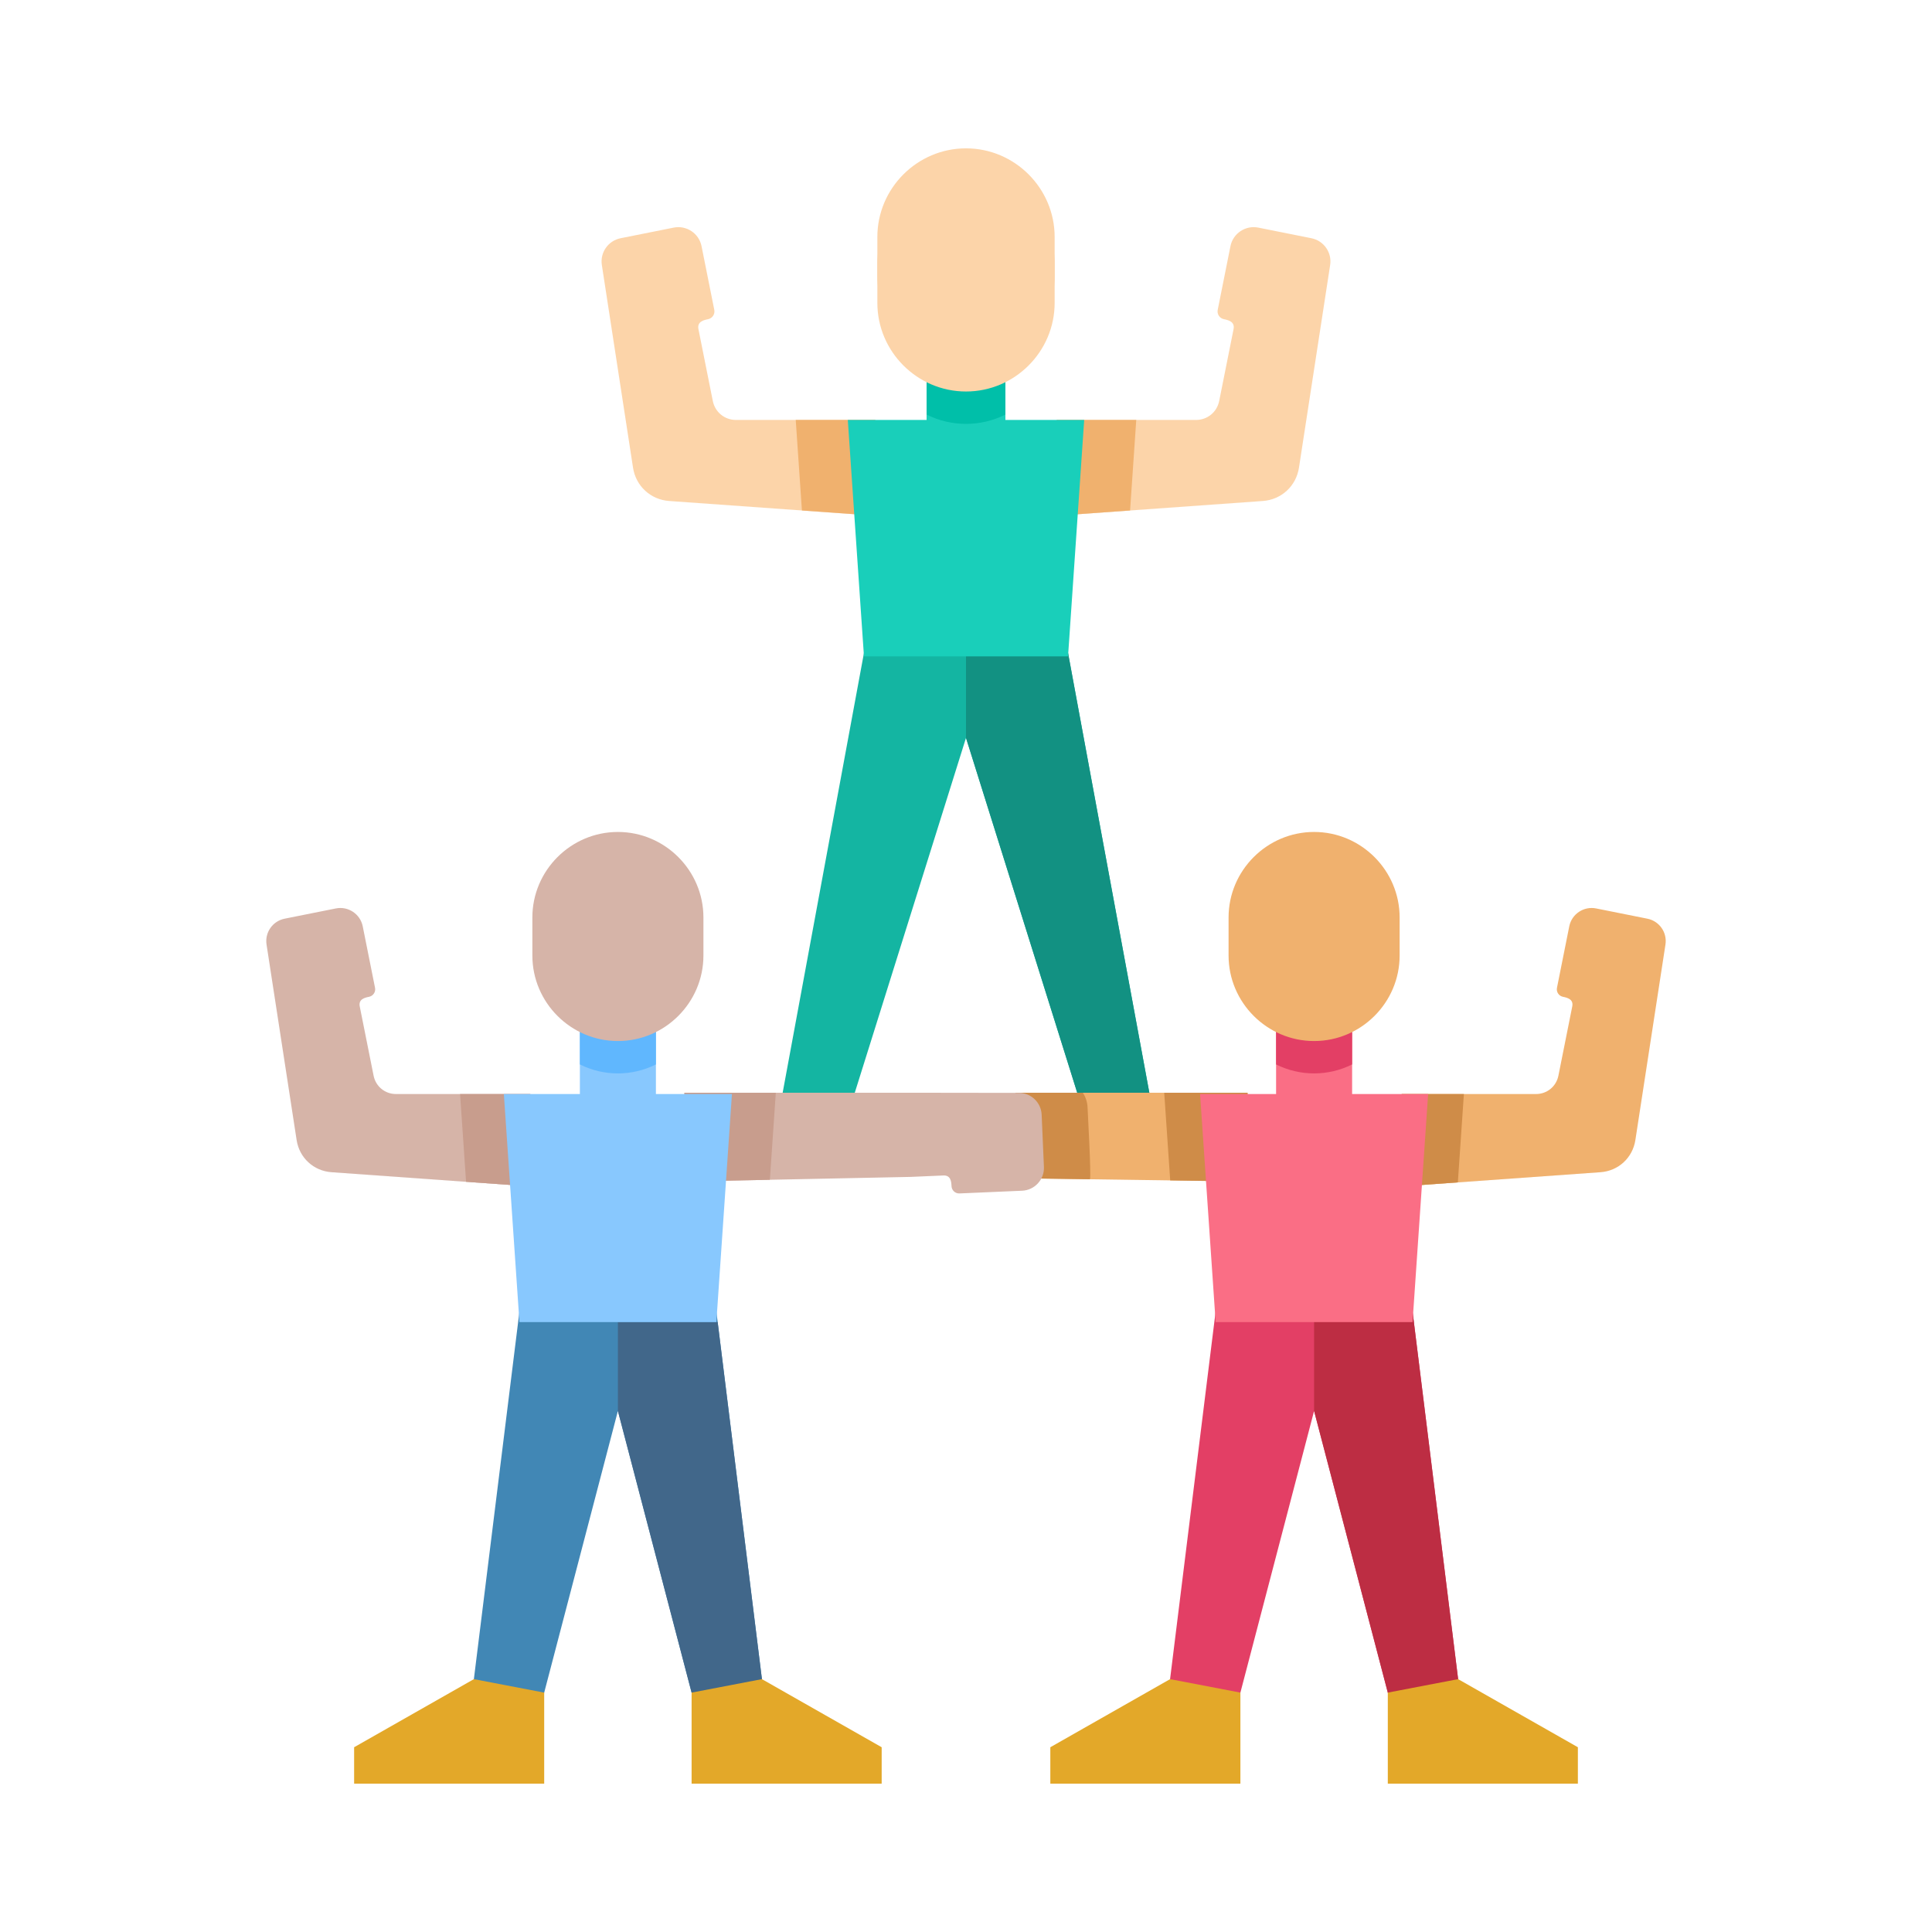
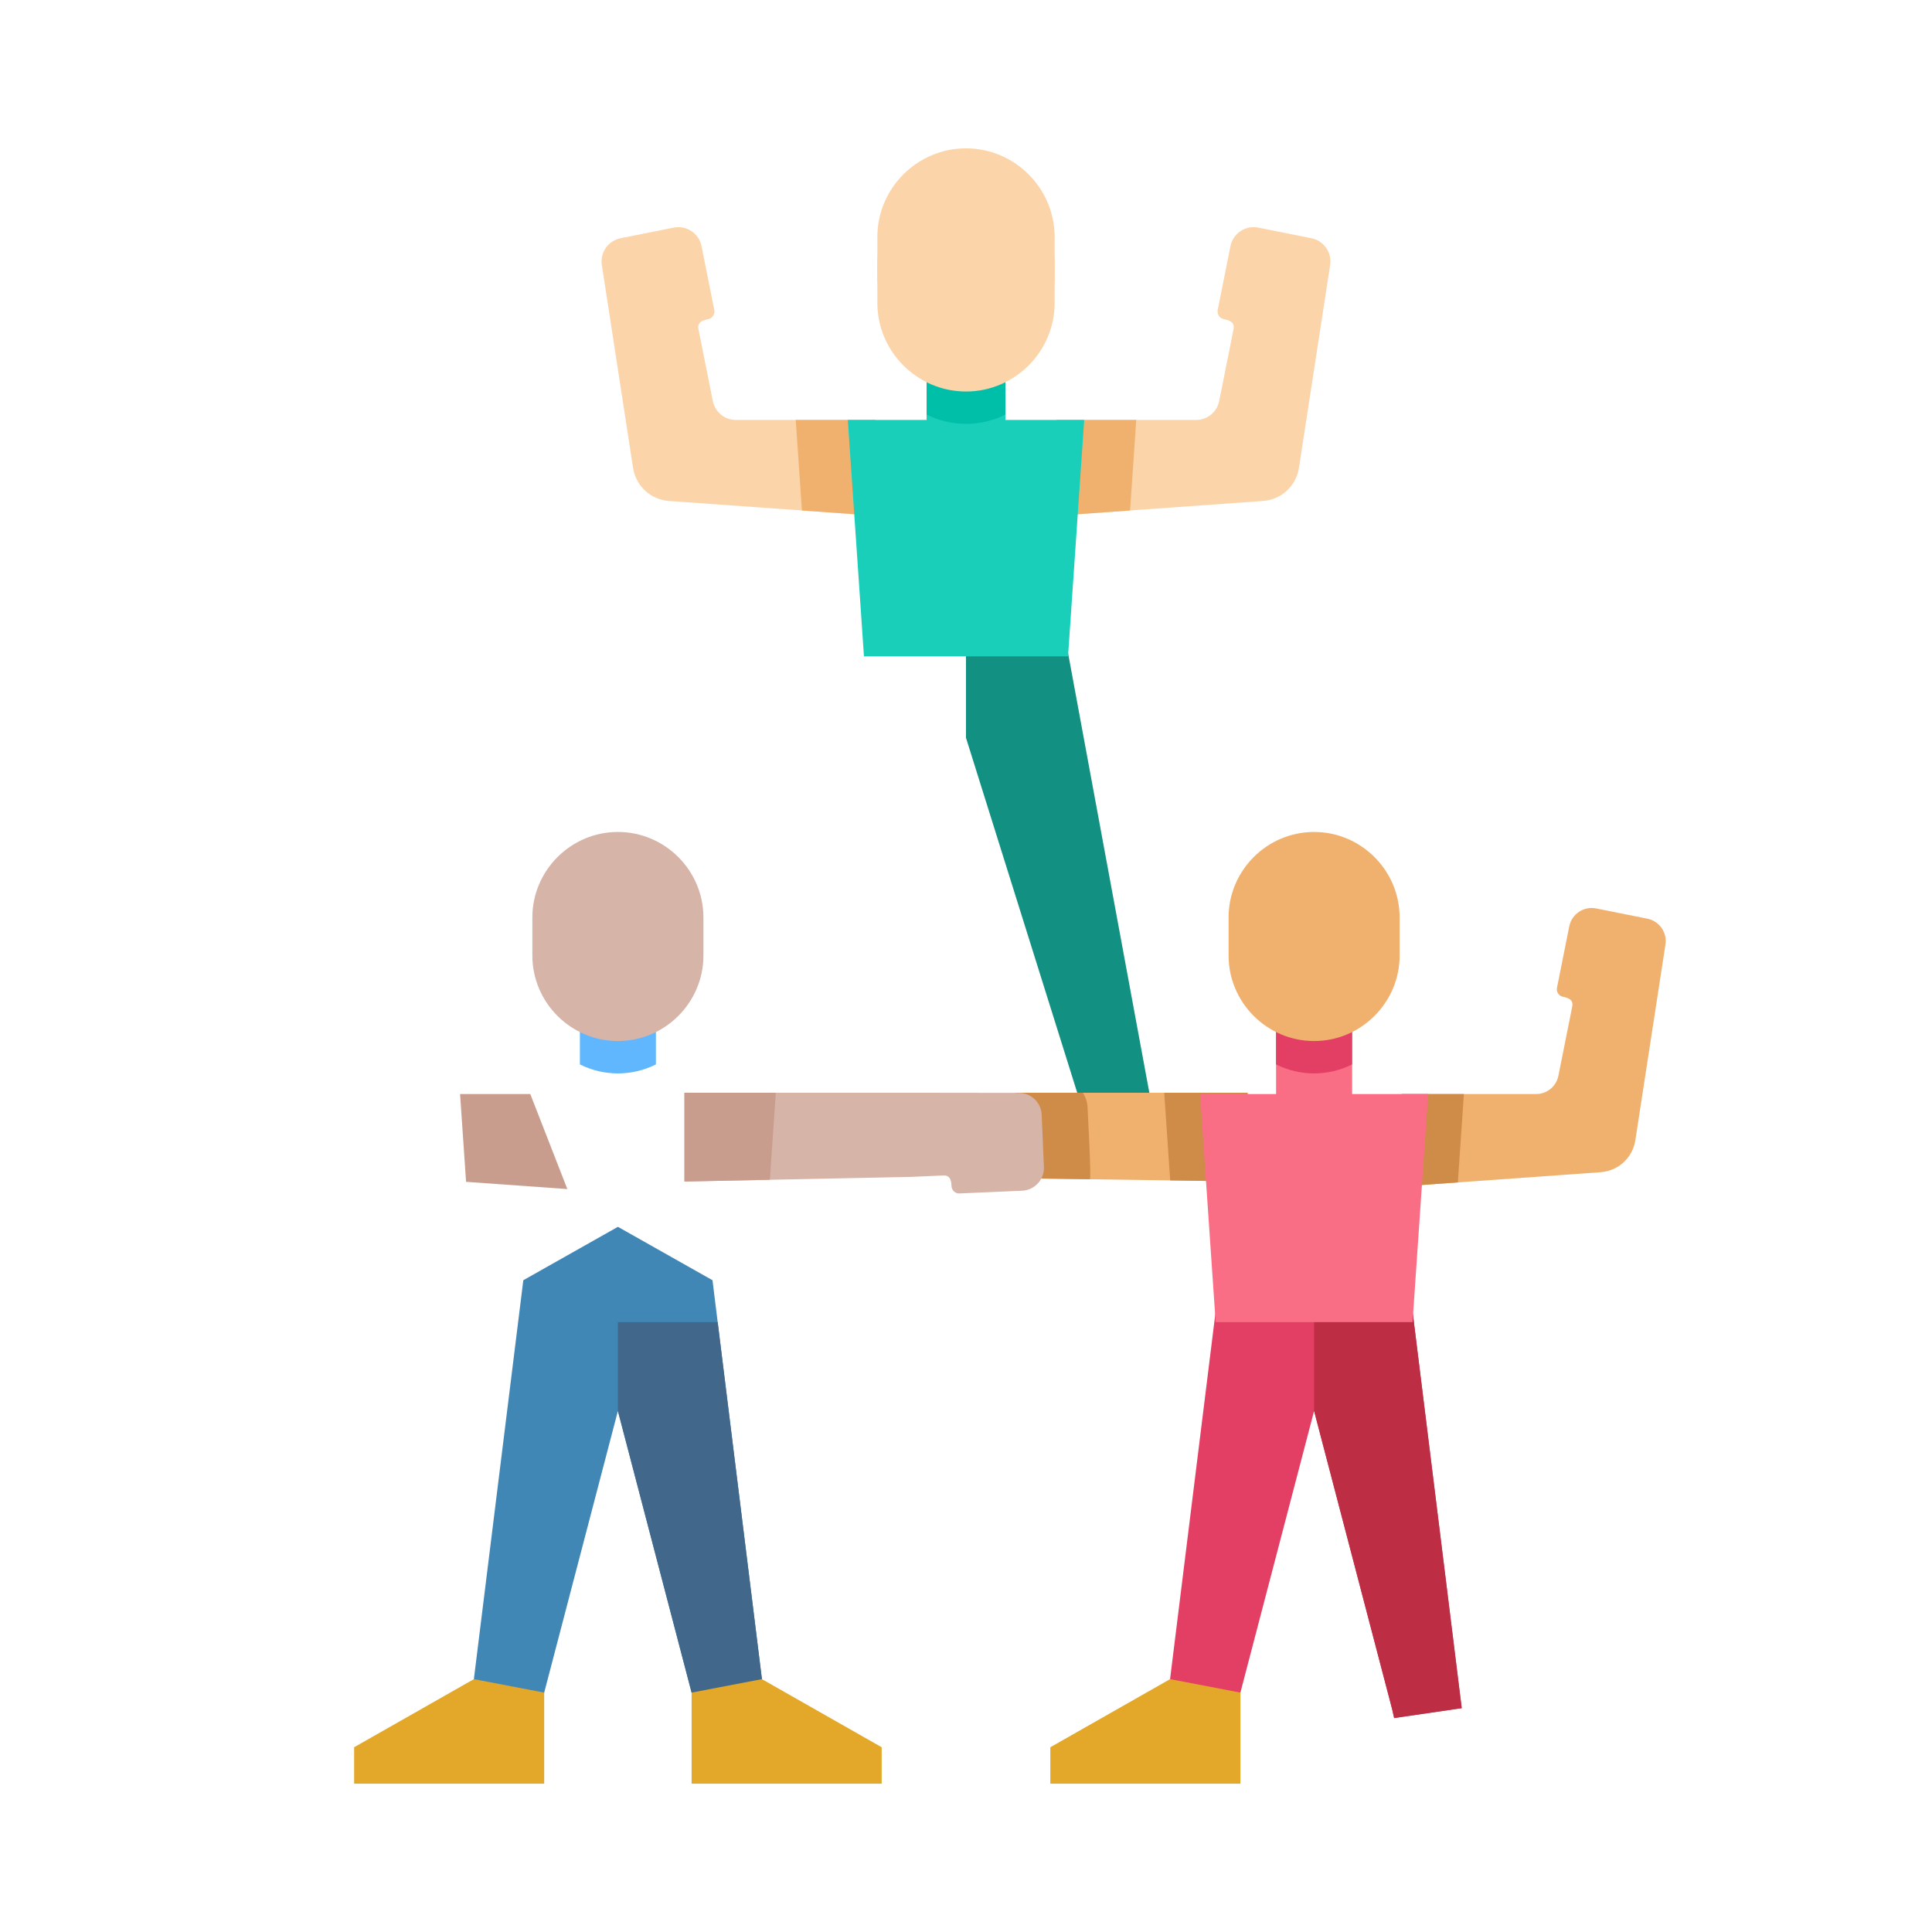
<svg xmlns="http://www.w3.org/2000/svg" id="Layer_1" enable-background="new 0 0 500 500" viewBox="0 0 500 500">
  <g clip-rule="evenodd" fill-rule="evenodd">
-     <path d="m250 190.961-30.276 96.596-.514 2.176-17.489-2.447 23.799-128.736 24.48-22.485 24.479 22.485 23.8 128.736-17.489 2.447-.514-2.176z" fill="#14b5a2" />
    <path d="m250 136.065 24.479 22.485 23.8 128.736-17.489 2.447-.514-2.176-30.276-96.596z" fill="#129182" />
    <path d="m226.497 108.684h-36.023c-2.947 0-5.424-2.03-6.002-4.92l-3.715-18.576c-.392-1.959 1.384-2.358 2.507-2.588 1.099-.225 1.814-1.301 1.594-2.401l-3.299-16.494c-.661-3.306-3.896-5.462-7.202-4.801l-13.75 2.75c-3.211.642-5.347 3.695-4.849 6.932l8.069 52.448c.732 4.76 4.549 8.279 9.354 8.622l63.257 4.518z" fill="#fcd4a9" />
    <path d="m226.497 108.684h-20.561l1.601 23.426 28.9 2.064z" fill="#f0b16e" />
    <path d="m273.502 108.684h36.023c2.947 0 5.424-2.03 6.002-4.92l3.715-18.576c.392-1.959-1.384-2.358-2.507-2.588-1.099-.225-1.814-1.301-1.594-2.401l3.299-16.494c.661-3.306 3.896-5.462 7.202-4.801l13.75 2.75c3.211.642 5.347 3.695 4.849 6.932l-8.069 52.448c-.732 4.76-4.549 8.279-9.354 8.622l-63.257 4.518z" fill="#fcd4a9" />
    <path d="m273.502 108.684h20.562l-1.601 23.426-28.901 2.064z" fill="#f0b16e" />
    <path d="m250 38.392c12.618 0 22.942 10.323 22.942 22.941v10.196c0 12.618-10.323 22.941-22.942 22.941-12.618 0-22.941-10.323-22.941-22.941v-10.196c-.001-12.618 10.323-22.941 22.941-22.941z" fill="#fcd4a9" />
    <path d="m256.098 291.654 6.772-8.858h60.002v22.983l-62.086-.892-4.688-7.015z" fill="#f0b16e" />
    <path d="m301.299 282.796h21.573v22.983l-20.022-.288z" fill="#cf8c48" />
    <path d="m256.098 291.654 6.772-8.858h17.359c.726 1.091 1.171 2.387 1.232 3.788.121 2.793.926 16.946.635 18.609l-21.31-.306-4.687-7.015v-6.218z" fill="#cf8c48" />
    <path d="m378.294 442.072-17.489 2.555-.515-2.272-20.202-77.203-20.202 77.203-.514 2.272-17.489-2.555 13.725-110.751 24.48-17.814 24.48 17.814z" fill="#e33f65" />
    <path d="m378.294 442.072-17.489 2.555-.515-2.272-20.202-77.203v-46.582h6.957l17.523 12.751z" fill="#bd2d43" />
    <path d="m321.013 461.608h-49.189v-9.424l30.99-17.624 18.199 3.487z" fill="#e3a829" />
-     <path d="m359.163 461.608h49.19v-9.424l-30.99-17.624-18.2 3.487z" fill="#e3a829" />
    <path d="m362.765 283.134h34.758c2.843 0 5.233-1.958 5.791-4.747l3.584-17.924c.378-1.89-1.335-2.275-2.418-2.497-1.061-.217-1.75-1.255-1.538-2.317l3.183-15.915c.638-3.189 3.759-5.271 6.949-4.633l13.267 2.654c3.099.62 5.159 3.566 4.679 6.689l-7.786 50.605c-.707 4.593-4.39 7.988-9.025 8.319l-61.034 4.36z" fill="#f0b16e" />
    <path d="m362.765 283.134h16.089l-1.563 22.872-24.117 1.722z" fill="#cf8c48" />
    <path d="m235.74 282.796h-58.612v22.982l58.612-1.2 8.419-.365c1.925-.083 2.044 1.669 2.096 2.773.051 1.081.972 1.922 2.054 1.875l16.214-.704c3.25-.141 5.785-2.907 5.644-6.156l-.587-13.517c-.137-3.157-2.733-5.645-5.892-5.649z" fill="#d6b4a8" />
    <path d="m200.781 282.796h-23.653v22.983l22.113-.453z" fill="#c89d8d" />
    <path d="m121.706 442.072 17.489 2.555.515-2.272 20.202-77.203 20.202 77.203.514 2.272 17.489-2.555-13.726-110.751-24.479-13.821-24.48 13.821z" fill="#4187b5" />
    <path d="m159.912 365.153 20.202 77.202.514 2.272 17.489-2.555-12.382-99.911h-25.823z" fill="#41678a" />
    <path d="m178.987 461.608h49.189v-9.424l-30.99-17.624-18.199 3.487z" fill="#e3a829" />
    <path d="m140.837 461.608h-49.19v-9.424l30.99-17.624 18.2 3.487z" fill="#e3a829" />
-     <path d="m137.235 283.134h-34.758c-2.843 0-5.233-1.958-5.791-4.747l-3.584-17.924c-.378-1.89 1.335-2.275 2.419-2.497 1.061-.217 1.75-1.255 1.538-2.317l-3.183-15.915c-.638-3.189-3.759-5.271-6.949-4.633l-13.267 2.654c-3.099.62-5.159 3.566-4.679 6.689l7.786 50.605c.707 4.593 4.39 7.988 9.025 8.319l61.034 4.36z" fill="#d6b4a8" />
    <path d="m137.235 283.134h-18.17l1.554 22.722 26.207 1.872z" fill="#c89d8d" />
    <path d="m219.412 108.684h20.392v-29.508h20.392v29.508h20.392l-4.181 61.176h-52.814z" fill="#19cfba" />
    <path d="m310.574 283.134h19.676v-28.471h19.676v28.471h19.676l-4.034 59.027h-50.959z" fill="#fa6e85" />
-     <path d="m189.426 283.134h-19.676v-28.471h-19.676v28.471h-19.676l4.034 59.027h50.959z" fill="#88c8fe" />
    <path d="m330.25 275.474v-20.811h19.676v20.811c-6.193 3.098-13.482 3.098-19.676 0z" fill="#e33f65" />
    <path d="m169.75 275.474v-20.811h-19.676v20.811c6.193 3.098 13.482 3.098 19.676 0z" fill="#60b7fe" />
    <path d="m239.804 107.291v-28.115h20.392v28.115c-6.418 3.211-13.974 3.211-20.392 0z" fill="#00bfa9" />
    <path d="m340.088 215.311c12.175 0 22.136 9.96 22.136 22.135v9.838c0 12.175-9.961 22.135-22.136 22.135-12.174 0-22.135-9.961-22.135-22.135v-9.838c0-12.174 9.96-22.135 22.135-22.135z" fill="#f0b16e" />
    <path d="m159.912 215.311c-12.175 0-22.136 9.96-22.136 22.135v9.838c0 12.175 9.96 22.135 22.136 22.135 12.174 0 22.135-9.961 22.135-22.135v-9.838c0-12.174-9.96-22.135-22.135-22.135z" fill="#d6b4a8" />
    <path d="m250 45.242c12.618 0 22.942 10.323 22.942 22.941v10.197c0 12.618-10.323 22.941-22.942 22.941-12.618 0-22.941-10.323-22.941-22.941v-10.196c-.001-12.618 10.323-22.942 22.941-22.942z" fill="#fcd4a9" />
  </g>
</svg>